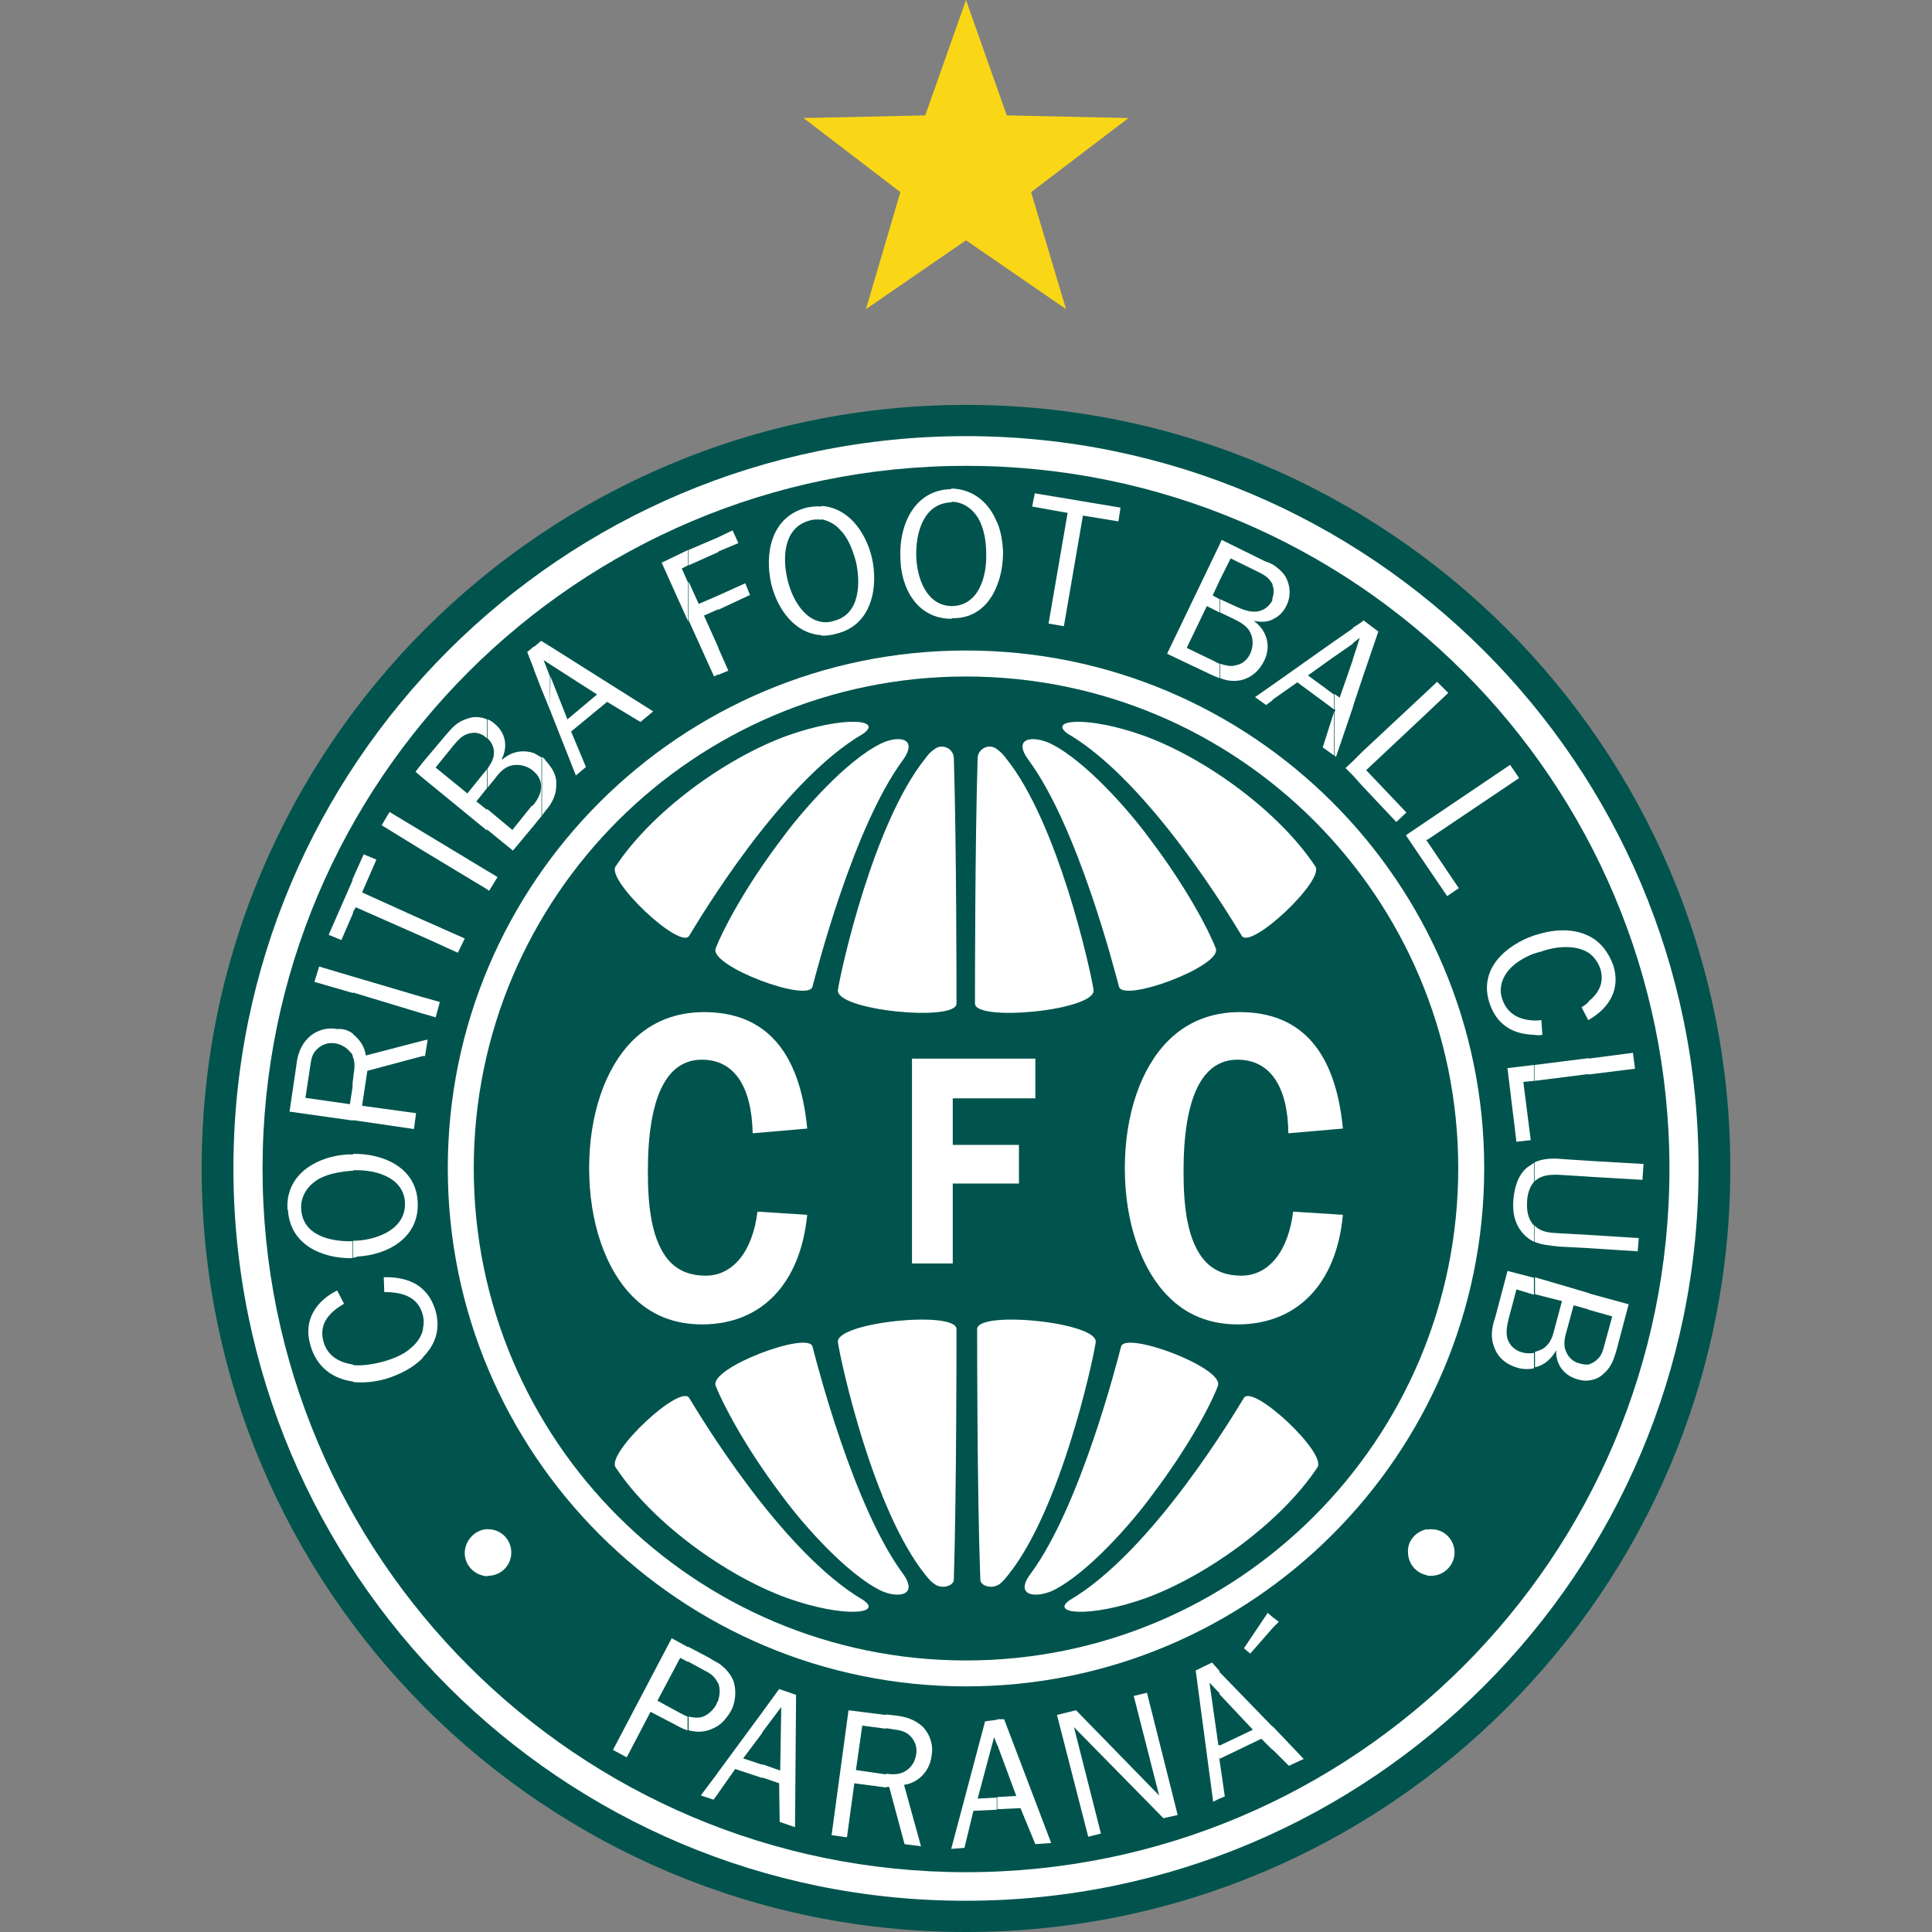
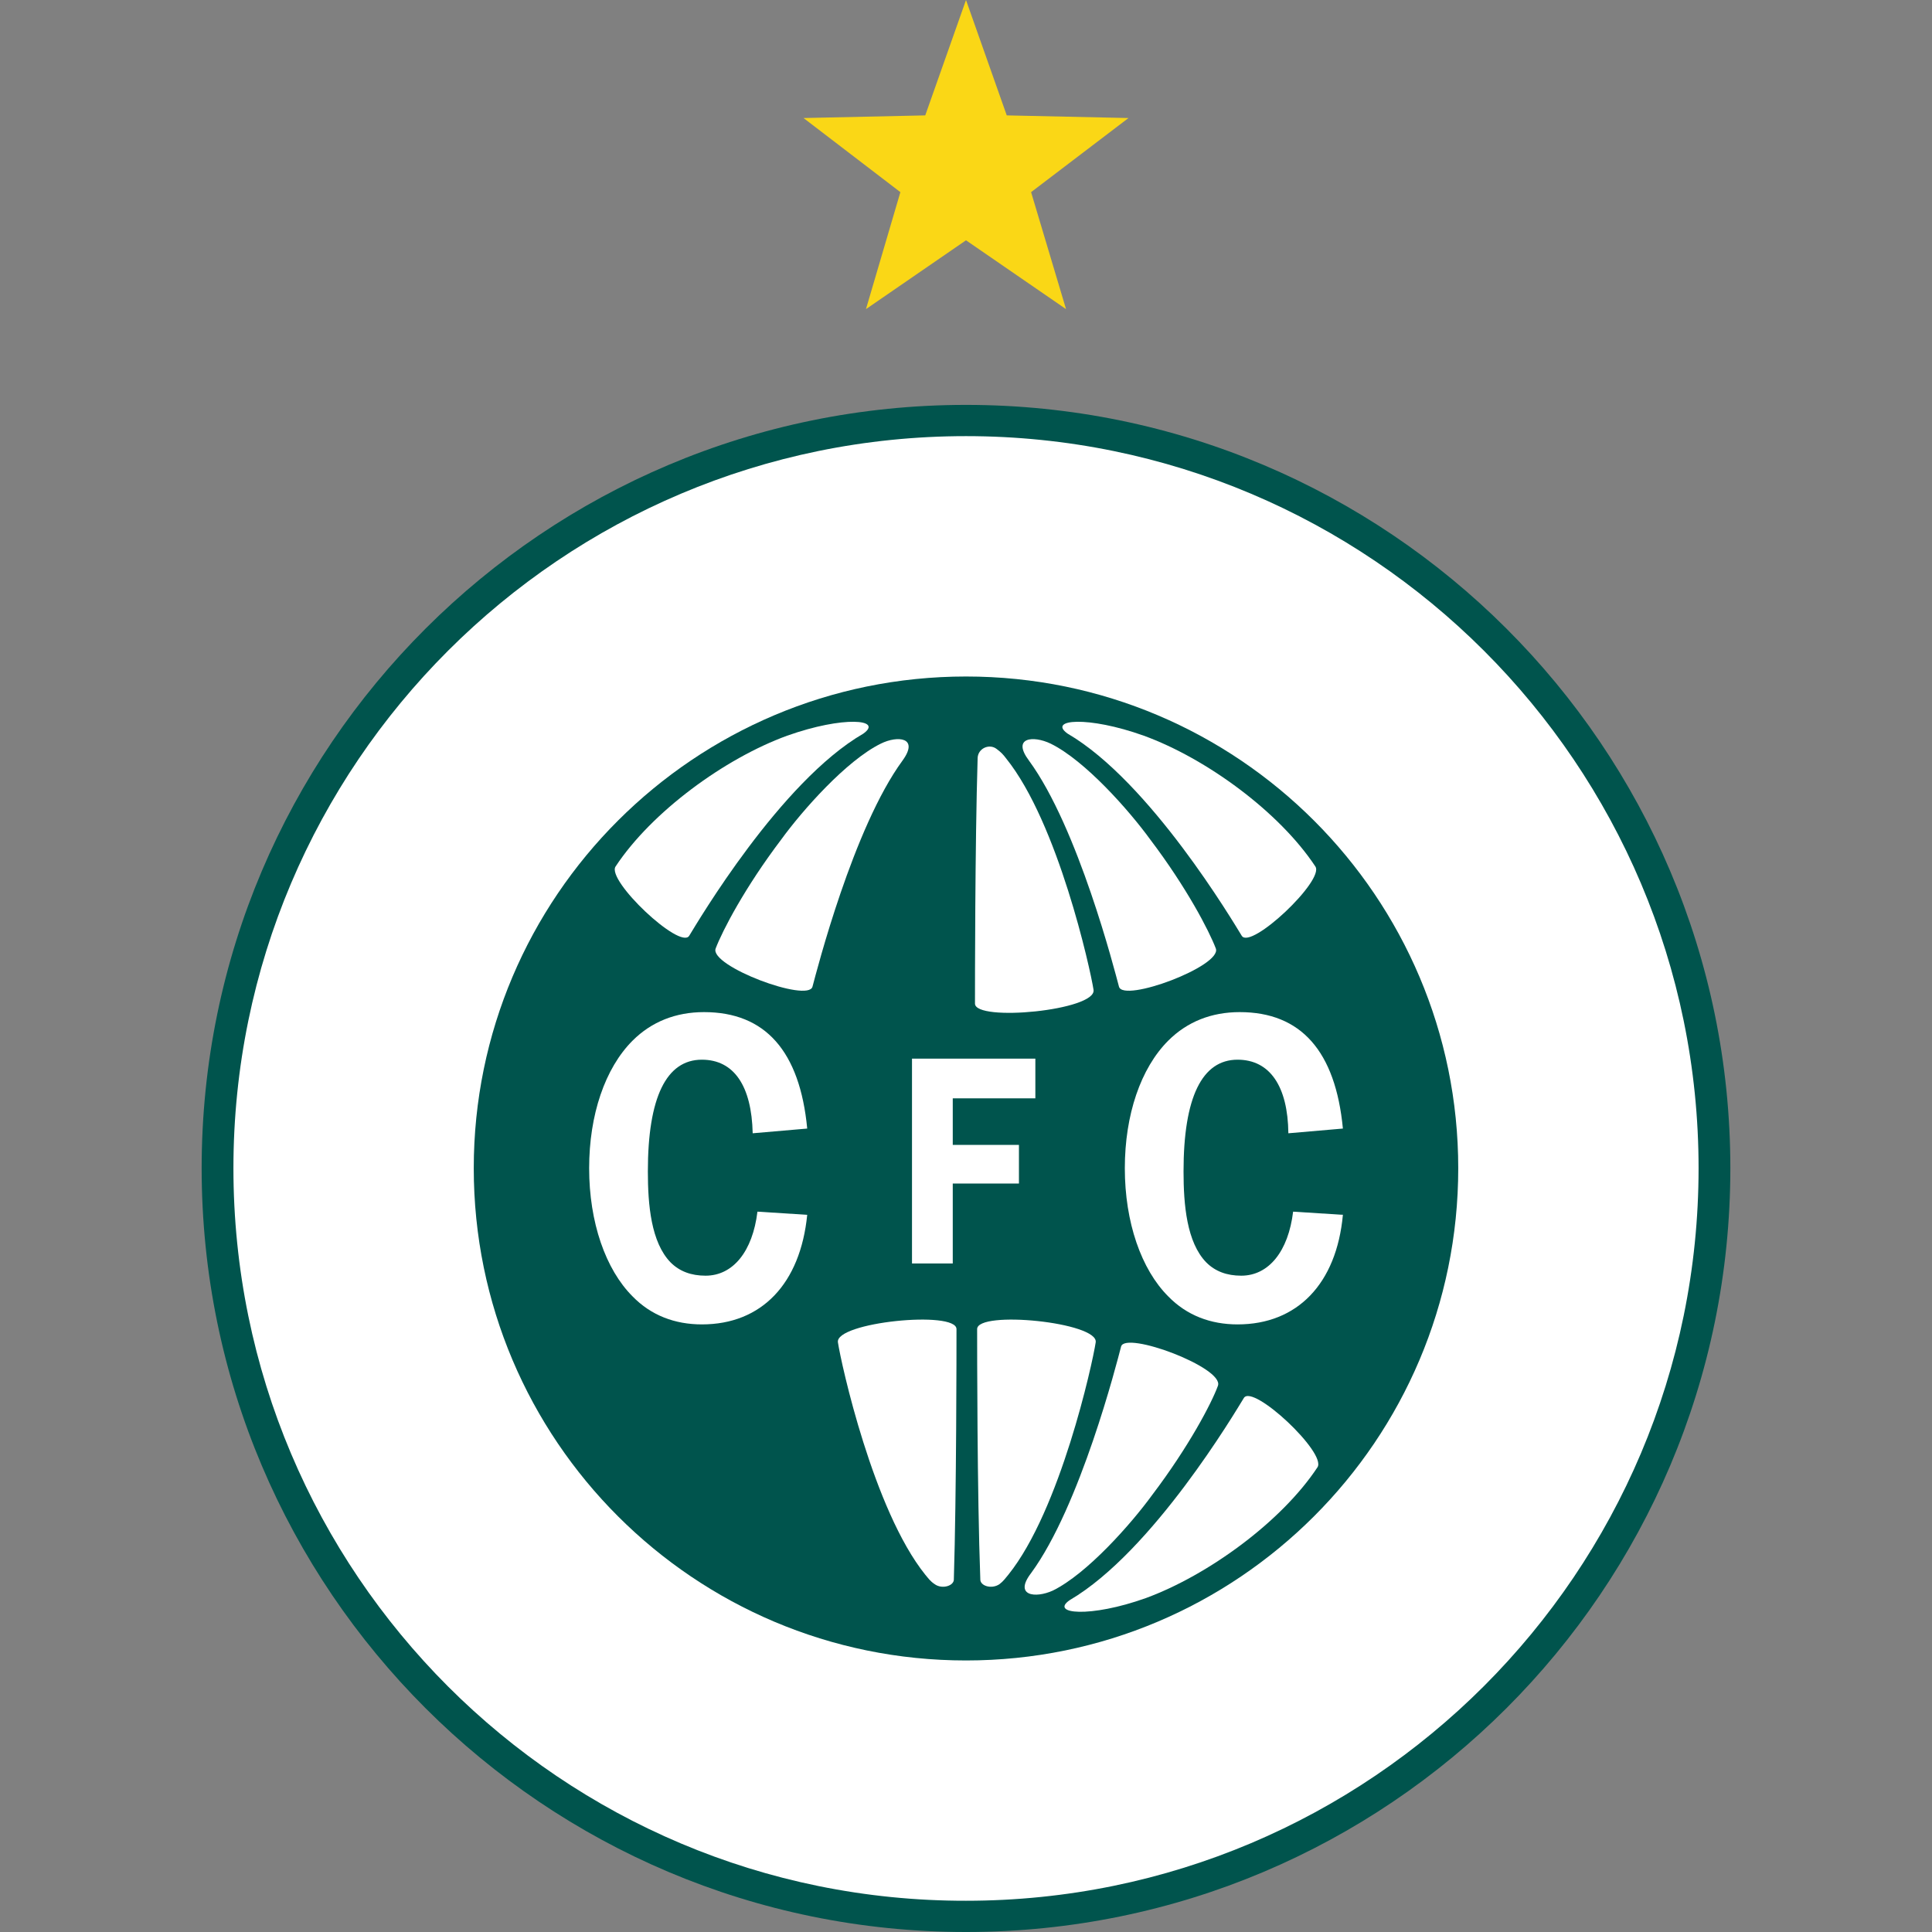
<svg xmlns="http://www.w3.org/2000/svg" version="1.1" id="Layer_1" x="0px" y="0px" viewBox="0 0 512 512" style="enable-background:new 0 0 512 512;" xml:space="preserve">
  <rect x="0" y="0" width="512" height="512" fill="#808080" stroke="none" />
  <style type="text/css">
	.st0{fill:#00544D;}
	.st1{fill:#FFFFFF;}
	.st2{fill:#FAD716;}
</style>
  <g id="XMLID_1_">
    <path id="XMLID_3_" class="st0" d="M256,512c111.8,0,202.56-90.62,202.56-202.42c0-111.66-90.76-202.28-202.56-202.28   S53.44,197.93,53.44,309.58C53.44,421.38,144.2,512,256,512" />
    <path id="XMLID_4_" class="st1" d="M256,503.72c107.17,0,194.14-86.97,194.14-194.14c0-107.03-86.97-194-194.14-194   s-194.14,86.97-194.14,194C61.86,416.89,148.83,503.86,256,503.72" />
-     <path id="XMLID_5_" class="st0" d="M256,496.15c102.96,0,186.42-83.46,186.42-186.42c0-102.82-83.46-186.28-186.42-186.28   S69.58,206.9,69.58,309.72C69.58,412.55,153.04,496.15,256,496.15" />
    <path id="XMLID_6_" class="st1" d="M256,446.91c75.75,0,137.33-61.44,137.33-137.33c0-75.75-61.58-137.19-137.33-137.19   s-137.33,61.44-137.33,137.19C118.67,385.47,180.25,446.91,256,446.91" />
    <path id="XMLID_7_" class="st0" d="M256,440.04c71.96,0,130.45-58.35,130.45-130.45c0-71.82-58.35-130.31-130.45-130.31   c-71.96,0-130.45,58.35-130.45,130.31C125.55,381.69,184.04,440.04,256,440.04" />
    <path id="XMLID_8_" class="st1" d="M341.43,300.33c-0.14-12.48-4.91-19.5-13.47-19.5c-9.4,0-14.31,9.96-14.31,29.6   c0,8.84,0.84,18.8,6.03,24.13c2.38,2.38,5.47,3.51,9.26,3.51c7.29,0,12.48-6.45,13.75-16.97l13.19,0.84   c-1.68,18.24-12.06,29.04-27.91,29.04c-7.15,0-13.47-2.38-18.38-7.43c-7.15-7.15-11.5-19.64-11.5-33.95   c0-14.17,4.21-26.51,11.5-33.81c5.05-5.05,11.5-7.57,18.94-7.57c16.27,0,25.39,10.38,27.35,30.86L341.43,300.33L341.43,300.33z" />
    <polygon id="XMLID_9_" class="st1" points="252.49,291.07 252.49,303.41 270.03,303.41 270.03,313.65 252.49,313.65 252.49,334.83    241.69,334.83 241.69,280.55 274.38,280.55 274.38,291.07  " />
    <path id="XMLID_10_" class="st1" d="M199.47,300.33c-0.28-12.48-4.91-19.5-13.47-19.5c-9.4,0-14.31,9.96-14.31,29.6   c0,8.84,0.84,18.8,6.03,24.13c2.38,2.38,5.47,3.51,9.26,3.51c7.29,0,12.48-6.45,13.75-16.97l13.19,0.84   c-1.82,18.24-12.06,29.04-27.91,29.04c-7.15,0-13.47-2.38-18.38-7.43c-7.15-7.15-11.5-19.64-11.5-33.95   c0-14.17,4.21-26.51,11.5-33.81c5.05-5.05,11.5-7.57,18.94-7.57c16.27,0,25.39,10.38,27.35,30.86L199.47,300.33L199.47,300.33z" />
    <path id="XMLID_112_" class="st1" d="M420.96,365.83v-4.21c0.84-0.28,1.68-0.7,2.38-1.4c1.26-1.12,1.54-2.67,1.96-4.21l1.96-7.15   l-6.45-1.82v-4.35l10.8,2.95l-3.23,12.2c-0.7,2.38-1.4,4.49-3.37,6.17C424.05,364.99,422.65,365.69,420.96,365.83 M420.96,330.77   v-3.51l13.33,0.84l-0.28,3.51L420.96,330.77L420.96,330.77z M420.96,311.83v-4.21l14.59,0.84l-0.28,4.21L420.96,311.83   L420.96,311.83z M420.96,284.76v-4.21l11.78-1.54l0.56,4.21L420.96,284.76L420.96,284.76z M420.96,270.31v-4.91   c2.67-2.1,4.35-5.05,3.09-8.84c-0.7-1.82-1.82-3.23-3.09-4.07V248c2.95,1.4,5.19,4.07,6.59,7.86   C429.52,262.17,426.43,267.22,420.96,270.31 M420.96,248v4.49c-3.51-2.24-8.84-1.68-12.62-0.28c-0.56,0.14-1.26,0.28-1.82,0.56V248   c0.28-0.14,0.42-0.28,0.7-0.28C411.98,246.18,417.03,246.04,420.96,248 M420.96,265.54v4.91l-1.82-3.51   C419.84,266.52,420.4,266.1,420.96,265.54 M421.1,280.41v4.21l-14.45,1.82v-4.21L421.1,280.41L421.1,280.41z M421.1,307.62v4.21   l-6.73-0.42c-1.96-0.14-4.77-0.28-6.59,0.84c-0.42,0.28-0.84,0.56-1.12,0.84v-5.05c2.38-1.12,5.05-1.12,7.86-0.84L421.1,307.62   L421.1,307.62z M421.1,327.26v3.51l-8-0.42c-2.38-0.28-4.49-0.42-6.45-1.26v-4.35l0.14,0.14c1.82,1.82,4.35,1.82,6.59,1.96   L421.1,327.26L421.1,327.26z M421.1,342.69v4.35l-4.07-1.12l-1.68,6.17c-0.56,1.96-1.26,4.21-0.28,6.17   c0.56,1.54,2.1,2.81,3.65,3.09c0.84,0.28,1.68,0.28,2.38,0.28v4.21c-0.98,0.14-1.96,0-2.95-0.28c-3.65-0.98-5.89-3.93-5.75-7.72   c-1.26,2.38-3.37,4.07-5.61,4.49v-4.07c0.84-0.28,1.82-0.56,2.52-1.12c1.68-1.26,2.24-3.23,2.67-5.05l1.96-7.29l-7.15-1.82v-4.49   L421.1,342.69L421.1,342.69z M406.65,274.24v-3.79c0.56,0,1.26,0,1.82-0.14l0.28,3.93C408.06,274.38,407.22,274.38,406.65,274.24    M406.65,247.86v4.77c-2.1,0.84-4.21,1.96-5.75,3.37c-2.38,2.1-3.93,5.33-2.81,8.7c1.4,4.21,4.77,5.61,8.56,5.75v3.79   c-5.61-0.14-9.96-2.52-11.92-8.42C391.79,256.84,398.94,250.53,406.65,247.86 M406.51,282.23v4.21l-2.81,0.28l1.96,15.43   l-3.79,0.42l-2.38-19.5L406.51,282.23L406.51,282.23z M406.51,308.18v5.05c-1.26,1.4-1.82,3.65-1.82,5.47   c-0.14,2.1,0.28,4.49,1.82,6.03v4.35c-0.84-0.42-1.68-0.98-2.38-1.68c-2.52-2.38-3.37-5.75-3.09-9.26   c0.28-3.23,1.12-6.73,3.79-8.84C405.39,308.88,405.95,308.6,406.51,308.18 M406.51,338.62v4.49l-4.63-1.4l-2.1,7.86   c-0.42,1.82-0.84,3.93-0.14,5.61c0.7,1.68,2.1,2.81,3.79,3.23c0.98,0.28,2.1,0.28,3.09,0.14v4.07c-1.26,0.28-2.95,0.28-4.35-0.14   c-2.81-0.84-4.91-2.38-6.03-5.05c-1.26-2.95-0.84-5.61,0.14-8.42l3.23-12.2L406.51,338.62L406.51,338.62z M378.18,417.6v-12.2   c0.28-0.14,0.7-0.14,1.12-0.14c3.51,0,6.17,2.81,6.17,6.17c0,3.37-2.81,6.17-6.17,6.17C378.88,417.6,378.46,417.6,378.18,417.6    M378.18,229.63v-6.73l8.42,12.48l-3.09,2.1L378.18,229.63L378.18,229.63z M378.18,222.61v-5.05l22.02-14.87l2.38,3.51   L378.18,222.61L378.18,222.61z M378.18,188.95v-5.75l2.67-2.52l2.95,2.95L378.18,188.95L378.18,188.95z M378.18,183.2v5.75   l-16.13,15.15l10.66,11.22l-2.67,2.52l-9.12-9.68v-8.84L378.18,183.2L378.18,183.2z M378.18,217.56l-5.61,3.79l5.61,8.28v-6.73   l-0.28-0.28l0.28-0.14V217.56L378.18,217.56z M378.18,405.25v12.2c-2.95-0.56-5.05-3.09-5.05-6.17   C372.99,408.34,375.23,405.81,378.18,405.25 M360.92,180.11v-15.29l0.42-0.42l3.93,2.95L360.92,180.11L360.92,180.11z    M360.92,164.82v15.29l-2.38,7.15v-12.62l1.82-5.61l-1.82,1.4v-4.07L360.92,164.82L360.92,164.82z M360.92,199.33v8.84l-2.38-2.67   v-3.79L360.92,199.33L360.92,199.33z M358.54,166.51v4.07l-5.05,3.51v-4.07L358.54,166.51L358.54,166.51z M358.54,174.78v12.62   l-4.49,13.19l-0.42-0.42v-11.36l0.28-0.7l-0.28-0.14v-4.07l1.4,0.98L358.54,174.78L358.54,174.78z M358.54,201.71v3.79l-1.96-1.96   L358.54,201.71L358.54,201.71z M353.49,170.01v4.07l-6.87,4.91l6.87,5.05v3.93l-9.68-7.15l-6.59,4.63v-3.93L353.49,170.01   L353.49,170.01z M353.49,188.81v11.36l-2.95-2.1L353.49,188.81L353.49,188.81z M337.22,463.61v-6.17l8.28,8.7l-3.93,1.82   L337.22,463.61L337.22,463.61z M337.22,431.48v-2.95l1.68,1.26L337.22,431.48L337.22,431.48z M337.22,164.12v-5.61   c0.42-1.26,0.42-2.38,0-3.51v-5.47c1.26,0.84,2.52,1.82,3.51,3.37c1.26,2.38,1.4,5.05,0.28,7.43   C340.16,162.16,338.76,163.56,337.22,164.12 M337.36,149.67v5.47c-0.14-0.28-0.28-0.7-0.56-0.98c-0.84-1.4-2.38-2.1-3.79-2.81   l-6.87-3.37l-2.95,5.89v-9.54l0.56-1.26l11.36,5.61C335.96,148.97,336.66,149.25,337.36,149.67 M337.36,158.51v5.61   c-1.4,0.7-3.09,0.84-4.91,0.42v0.14c3.37,2.52,4.49,6.73,2.52,10.52c-1.26,2.52-3.23,4.35-6.03,5.05c-2.1,0.42-3.93,0.14-5.61-0.56   v-3.79c1.4,0.42,2.81,0.84,4.07,0.42c1.82-0.28,3.09-1.4,3.93-3.09c0.84-1.82,0.84-4.07,0-5.61c-0.84-1.82-2.81-2.81-4.49-3.65   l-3.51-1.68v-3.51l3.93,1.82c1.82,0.84,4.07,1.82,6.17,1.4c1.68-0.28,3.09-1.54,3.79-2.95   C337.08,158.93,337.08,158.79,337.36,158.51 M337.22,181.51v4.07l-1.68,1.26l-2.95-2.1L337.22,181.51L337.22,181.51z    M337.22,428.54v2.95l-5.89,6.73l-1.68-1.4l6.31-9.4L337.22,428.54L337.22,428.54z M337.22,457.57v6.17l-2.95-2.95l-11.08,5.33   v-3.51l8.84-4.21l-8.84-9.4v-5.89L337.22,457.57L337.22,457.57z M323.19,476.65v-10.24l1.4,9.68L323.19,476.65L323.19,476.65z    M323.19,144.34v9.54l-1.82,3.93l1.82,0.98v3.51l-3.37-1.68l-5.33,11.08l7.29,3.51c0.42,0.28,0.84,0.42,1.4,0.7v3.79   c-0.84-0.28-1.82-0.7-2.67-1.12l-11.22-5.33L323.19,144.34L323.19,144.34z M323.19,442.84v5.89l-2.67-2.81l2.38,16.69l0.28-0.28   v3.51h-0.14l0.14,0.42v10.38l-1.68,0.84l-4.63-34.79l4.35-2.1L323.19,442.84L323.19,442.84z M264.28,479.46v-3.23l5.05-0.28   l-5.05-13.61v-6.73h1.82l12.48,32.82l-4.21,0.28l-3.93-9.54L264.28,479.46L264.28,479.46z M264.28,155v-16.55   c0.98,2.38,1.4,5.05,1.54,7.72C265.82,149.11,265.4,152.2,264.28,155 M277.88,165.24l5.05-29.32l-9.4-1.68l0.7-3.51l22.72,3.79   l-0.56,3.65l-9.4-1.54l-5.05,29.32L277.88,165.24L277.88,165.24z M308.32,481.84l-23.71-24.13l7.15,28.2l-3.37,0.84l-8.28-32.26   l5.05-1.26l22.02,22.58l-6.73-26.37l3.51-0.84l8.14,32.4L308.32,481.84L308.32,481.84z M264.28,138.59V155   c-1.82,4.91-5.61,8.84-11.64,8.84h-0.42v-3.23h0.28c7.15-0.28,9.12-8.42,8.84-14.17c0-2.95-0.56-6.45-2.1-9.12   c-1.54-2.52-4.07-4.35-7.15-4.35v-3.51C258.24,129.61,262.31,133.54,264.28,138.59 M264.28,455.75v6.73l-0.84-2.1l-4.35,16.27   l5.05-0.28v3.23l-6.17,0.28l-2.38,9.82l-3.51,0.28l8.98-33.81L264.28,455.75L264.28,455.75z M252.21,129.61v3.51h-0.14   c-7.43,0.28-9.4,8.28-9.26,14.17c0.14,5.61,2.52,13.19,9.4,13.33v3.37c-9.26,0-13.61-8.28-13.61-16.55   c-0.28-8.28,3.65-17.53,13.33-17.81H252.21L252.21,129.61z M234.82,473.56v-3.51c2.1,0.28,3.93,0.28,5.75-1.12   c1.26-0.98,1.96-2.38,2.24-4.07c0.28-1.82-0.28-3.51-1.68-4.91c-1.4-1.26-2.67-1.4-4.49-1.68l-1.82-0.28v-3.65l2.38,0.28   c2.81,0.28,5.33,1.12,7.29,2.95c1.96,1.96,2.95,5.05,2.38,7.72c-0.42,3.93-3.37,7.15-7.29,7.72l4.49,16.27l-4.35-0.56l-4.07-15.15   L234.82,473.56L234.82,473.56z M234.82,454.49v3.65l-6.31-0.84l-1.68,11.78l7.72,1.12h0.28v3.51l-8.42-1.12l-1.96,14.31l-4.07-0.56   l4.49-33.1L234.82,454.49L234.82,454.49z M217.71,168.47v-3.65c0.98,0.14,2.1,0.14,3.23-0.28c7.01-1.68,7.15-10.1,5.89-15.71   c-0.84-2.95-1.96-6.17-4.07-8.28c-1.26-1.54-3.09-2.52-5.05-2.95v-3.51c7.01,0.42,11.64,6.73,13.33,13.61   c1.82,7.86,0,17.96-9.26,20.2C220.37,168.33,219.11,168.47,217.71,168.47 M217.71,134.24v3.51c-0.98-0.14-1.96-0.14-2.95,0.14   c-7.29,1.82-7.43,10.1-6.03,15.85c1.12,4.63,4.07,10.24,8.98,11.08v3.51c-7.01-0.42-11.64-6.73-13.33-13.61   c-1.82-8.14,0-17.81,9.4-20.2C215.18,134.24,216.44,134.1,217.71,134.24 M201.99,471.04v-3.51l4.77,1.68l0.28-16.83l-5.05,6.73   v-5.33l4.49-6.17l4.49,1.54l-0.28,35.07l-4.07-1.4l-0.14-10.24L201.99,471.04L201.99,471.04z M201.99,453.79v5.47l-5.05,6.73   l5.05,1.68v3.51l-7.15-2.38l-4.63,6.59v-5.61L201.99,453.79L201.99,453.79z M190.35,457.29c1.26-0.84,2.38-2.24,3.23-3.65   c1.4-2.38,1.68-5.75,0.7-8.42c-0.84-1.82-2.24-3.37-3.93-4.49v5.33c0.56,1.54,0.42,3.09,0,4.49V457.29L190.35,457.29z    M190.35,178.85v-7.15l2.67,6.03L190.35,178.85L190.35,178.85z M190.35,161.6v-3.79l7.15-3.23l1.26,3.09L190.35,161.6L190.35,161.6   z M190.35,146.17v-3.79l3.79-1.82l1.54,3.37L190.35,146.17L190.35,146.17z M190.35,142.38v3.93l-7.86,3.51v-4.07L190.35,142.38   L190.35,142.38z M190.35,157.81v3.65l-3.79,1.68l3.79,8.42v7.15l-1.12,0.56l-6.73-14.87v-10.24l2.67,5.89L190.35,157.81   L190.35,157.81z M190.35,440.74v5.33l-0.14-0.14c-0.84-1.68-1.82-2.38-3.51-3.23l-4.35-2.38v-3.93l5.61,2.95   C188.81,439.9,189.51,440.32,190.35,440.74 M190.35,450.7v6.59c-0.84,0.56-1.82,0.98-2.67,1.26c-1.82,0.56-3.51,0.42-5.19,0v-3.65   c1.12,0.28,2.38,0.42,3.51,0.14c1.68-0.56,2.95-1.82,3.79-3.23C189.93,451.4,190.07,450.98,190.35,450.7 M190.35,469.64v5.61   l-1.26,1.68l-3.37-1.12L190.35,469.64L190.35,469.64z M182.36,145.74v4.07l-1.68,0.84l1.68,3.79v10.24l-7.01-15.57L182.36,145.74   L182.36,145.74z M182.36,436.53v3.93l-2.1-1.12l-6.03,11.36l6.17,3.37c0.7,0.28,1.26,0.7,1.82,0.84v3.65   c-0.98-0.28-2.1-0.84-3.09-1.4l-6.73-3.51l-6.31,12.06l-3.65-1.96l15.57-29.6L182.36,436.53L182.36,436.53z M145.74,213.36v-10.38   c1.12,1.4,1.82,3.23,1.68,5.05C147.43,210.13,146.73,211.81,145.74,213.36 M145.74,188.11l6.87,17.39l2.67-2.24l-3.93-9.4   l9.54-7.86l8.84,5.33l3.37-2.81l-27.35-17.25v4.77l12.48,8l-7.86,6.59l-4.49-11.36L145.74,188.11L145.74,188.11z M145.74,171.27   v4.77l-1.68-1.12l1.68,4.35v8.84l-2.24-5.47v-12.76L145.74,171.27L145.74,171.27z M145.74,202.98v10.38   c-0.56,0.84-1.26,1.54-1.82,2.38l-0.28,0.42v-15.57c0.28,0.14,0.28,0.28,0.56,0.42C144.62,201.71,145.32,202.28,145.74,202.98    M143.5,169.87v12.76l-1.96-5.05v-6.17l1.82-1.54H143.5L143.5,169.87z M143.5,200.73v15.57l-1.96,2.38v-5.61   c0.98-1.26,1.82-2.81,1.82-4.35c0.14-1.68-0.56-3.09-1.82-4.21v-4.91C142.24,200.03,142.8,200.31,143.5,200.73 M141.54,171.27v6.17   l-1.82-4.63L141.54,171.27L141.54,171.27z M141.54,199.61v4.91l-0.28-0.28c-1.54-1.26-3.65-1.82-5.61-1.4   c-1.96,0.42-3.37,1.96-4.49,3.51l-1.96,2.38v-5.05c0.84-1.26,1.68-2.52,1.68-3.93c0.14-1.54-0.56-3.09-1.68-4.07v-5.05   c0.7,0.28,1.4,0.7,1.82,1.12c2.95,2.38,3.65,6.03,1.96,9.4l0.14,0.14C135.64,199.05,138.73,198.63,141.54,199.61 M141.54,213.08   v5.61l-5.61,6.73l-6.87-5.61v-5.47l6.73,5.61l5.05-6.31C141.26,213.5,141.26,213.36,141.54,213.08 M129.05,417.74v-12.48h0.28   c3.51,0,6.17,2.81,6.17,6.17c0,3.51-2.81,6.17-6.17,6.17L129.05,417.74L129.05,417.74z M129.05,235.66v-4.91l2.81,1.68l-2.24,3.65   L129.05,235.66L129.05,235.66z M112.08,341.71c1.54,1.4,2.67,3.37,3.37,5.75c1.4,5.05-0.28,9.12-3.37,12.2v-7.57   c0.28-1.12,0.28-2.38,0-3.51V341.71L112.08,341.71z M129.05,190.63v5.05l-0.28-0.28c-1.54-1.26-3.09-1.54-5.05-0.84   c-1.54,0.56-2.52,1.82-3.51,2.95l-4.77,5.89l8.42,6.87l4.07-5.05c0.28-0.42,0.84-0.84,1.12-1.4v5.05l-2.81,3.51l2.81,2.24v5.47   l-16.97-13.89v-4.21l6.03-7.15c1.68-1.96,2.95-3.51,5.61-4.35C125.55,189.79,127.37,189.93,129.05,190.63 M129.05,230.75v4.91   l-16.97-10.24v-4.91L129.05,230.75L129.05,230.75z M129.05,405.25v12.48c-3.37-0.28-5.89-2.95-5.89-6.17   C123.16,408.34,125.83,405.39,129.05,405.25 M112.08,279.85v-4.07l1.26-0.28l-0.7,4.35H112.08L112.08,279.85z M112.08,268.62v-4.35   l4.49,1.26l-1.12,4.07L112.08,268.62L112.08,268.62z M112.08,248.28v-4.49l11.08,4.91l-1.82,3.79L112.08,248.28L112.08,248.28z    M101.7,338.48c4.07-0.14,7.86,0.84,10.38,3.23v6.87v0c-1.26-5.05-5.61-6.17-10.24-6.17L101.7,338.48L101.7,338.48z M112.08,359.8   c-2.52,2.67-6.17,4.49-9.82,5.61c-2.95,0.84-5.89,1.12-8.7,0.84v-4.49c2.52,0.28,5.47-0.28,7.72-0.84c2.52-0.7,5.61-1.82,7.57-3.65   c1.54-1.26,2.81-2.95,3.23-4.91V359.8L112.08,359.8z M112.08,201.99v4.21l-1.96-1.68L112.08,201.99L112.08,201.99z M112.08,220.51   v4.91l-10.94-6.73l2.1-3.51L112.08,220.51L112.08,220.51z M112.08,243.8v4.49l-17.81-7.86l-0.84,1.54V233l2.95-6.59l3.37,1.4   l-3.79,8.7L112.08,243.8L112.08,243.8z M112.08,264.28v4.35l-18.52-5.61v-4.21L112.08,264.28L112.08,264.28z M112.08,275.78v4.07   l-14.73,3.93l-1.4,9.26l14.31,1.96l-0.56,4.21l-16.27-2.38v-9.68l0.28-2.38c0.28-1.82,0.42-3.37-0.28-4.91v-5.89   c1.82,1.4,3.23,3.37,3.51,5.75L112.08,275.78L112.08,275.78z M93.56,333.29v-4.49h0.84c5.61-0.28,13.33-3.09,12.91-10.24   c-0.42-6.73-8.14-8.7-13.75-8.42v-4.35c7.86-0.14,16.55,3.51,17.11,12.48c0.7,9.54-7.72,14.31-15.99,14.73   C94.26,333.29,93.84,333.29,93.56,333.29 M93.56,366.12c-5.19-0.7-9.68-3.65-11.36-9.82c-1.82-6.45,1.54-11.5,7.15-14.31l1.82,3.51   c-3.79,2.24-6.73,5.19-5.47,9.96c1.12,4.07,4.35,5.61,7.86,6.17L93.56,366.12L93.56,366.12z M93.56,233v8.98l-3.09,7.15l-3.37-1.4   L93.56,233L93.56,233z M93.56,258.81v4.35l-10.24-2.95l1.26-4.07L93.56,258.81L93.56,258.81z M93.56,273.96v5.89   c-0.14-0.28-0.28-0.7-0.7-0.98c-0.98-1.26-2.38-2.1-4.07-2.38c-1.82-0.28-3.51,0.28-4.91,1.68c-1.26,1.26-1.4,2.67-1.68,4.49   l-1.26,8.28l11.78,1.68l0.84-5.33v9.68l-16.83-2.38l1.82-12.34c0.28-2.67,1.12-5.19,3.09-7.15c1.96-1.96,4.91-2.95,7.72-2.38   C91.04,272.55,92.44,273.11,93.56,273.96 M93.56,305.94v4.35h-0.7c-2.95,0.28-6.45,0.84-8.98,2.52c-2.52,1.68-4.21,4.35-4.07,7.43   c0.28,7.15,7.72,8.84,13.61,8.7v4.49c-8,0.14-16.55-3.51-17.11-12.76l-0.14-0.28v-1.26c0.28-8.42,8.28-12.76,15.99-13.19H93.56   L93.56,305.94z" />
    <path id="XMLID_113_" class="st1" d="M228.79,194.42c-22.02,12.76-43.91,49.94-46.15,53.58c-2.38,3.79-22.02-14.73-19.5-18.38   c9.54-14.45,28.9-28.62,45.45-34.65C223.6,189.65,234.12,190.63,228.79,194.42" />
    <path id="XMLID_114_" class="st1" d="M239.17,201.57c-13.05,17.81-22.72,55.69-23.85,59.9c-1.12,4.35-27.35-5.47-25.67-10.1   c1.82-4.77,7.72-16.13,17.39-28.9c5.61-7.72,17.25-20.9,26.37-25.39C237.9,194.84,243.66,195.4,239.17,201.57" />
-     <path id="XMLID_115_" class="st1" d="M253.48,265.96c0,4.91-32.26,1.82-31.42-3.65c0.84-5.47,9.4-44.19,23.15-61.3   c0.84-1.12,1.26-1.68,2.52-2.52c1.96-1.54,5.05-0.14,5.05,2.52C253.48,223.74,253.48,261.05,253.48,265.96" />
-     <path id="XMLID_116_" class="st1" d="M228.79,424.05c-22.02-12.91-43.91-49.94-46.15-53.58c-2.38-3.79-22.02,14.59-19.5,18.38   c9.54,14.45,28.9,28.62,45.45,34.65C223.6,428.82,234.12,427.7,228.79,424.05" />
-     <path id="XMLID_117_" class="st1" d="M239.17,416.89c-13.05-17.81-22.72-55.69-23.85-60.04c-1.12-4.21-27.35,5.61-25.67,10.38   c1.82,4.63,7.72,16.13,17.39,28.9c5.61,7.72,17.25,20.9,26.37,25.39C237.9,423.63,243.66,422.93,239.17,416.89" />
    <path id="XMLID_118_" class="st1" d="M253.48,352.23c0-5.05-32.26-1.82-31.42,3.51c0.84,5.61,9.4,44.47,23.15,61.58   c0.84,0.98,1.26,1.68,2.52,2.52c1.96,1.4,5.19,0.42,5.05-1.4C253.48,395.99,253.48,357.14,253.48,352.23" />
    <path id="XMLID_119_" class="st1" d="M283.49,424.05c22.02-12.91,43.91-49.94,46.15-53.58c2.38-3.79,22.02,14.59,19.5,18.38   c-9.54,14.45-29.04,28.62-45.45,34.65C288.82,428.82,278.16,427.7,283.49,424.05" />
    <path id="XMLID_120_" class="st1" d="M273.25,416.89c13.05-17.81,22.72-55.69,23.85-60.04c1.12-4.21,27.35,5.61,25.67,10.38   c-1.68,4.63-7.72,16.13-17.39,28.9c-5.61,7.72-17.25,20.9-26.37,25.39C274.38,423.63,268.62,422.93,273.25,416.89" />
    <path id="XMLID_121_" class="st1" d="M258.95,352.23c0-5.05,32.26-1.82,31.42,3.51c-0.84,5.61-9.4,44.47-23.15,61.58   c-0.84,0.98-1.26,1.68-2.38,2.52c-2.1,1.4-5.19,0.42-5.05-1.4C258.95,395.99,258.95,357.14,258.95,352.23" />
    <path id="XMLID_122_" class="st1" d="M282.93,194.42c21.88,12.76,43.91,49.94,46.15,53.58c2.38,3.79,22.02-14.73,19.5-18.38   c-9.54-14.45-28.9-28.62-45.45-34.65C288.26,189.65,277.6,190.63,282.93,194.42" />
    <path id="XMLID_123_" class="st1" d="M272.69,201.57c13.05,17.81,22.72,55.69,23.85,59.9c1.12,4.35,27.35-5.47,25.67-10.1   c-1.82-4.77-7.72-16.13-17.39-28.9c-5.61-7.72-17.25-20.9-26.37-25.39C273.81,194.84,268.06,195.4,272.69,201.57" />
    <path id="XMLID_124_" class="st1" d="M258.38,265.96c0,4.91,32.26,1.82,31.42-3.65c-0.84-5.47-9.4-44.19-23.15-61.3   c-0.84-1.12-1.4-1.68-2.52-2.52c-1.96-1.54-5.05-0.14-5.05,2.52C258.38,223.74,258.38,261.05,258.38,265.96" />
    <polygon id="XMLID_125_" class="st2" points="256,0 266.8,30.58 299.06,31.28 273.25,50.92 282.51,81.92 256,63.68 229.49,81.92    238.61,50.92 212.94,31.28 245.2,30.58  " />
  </g>
</svg>